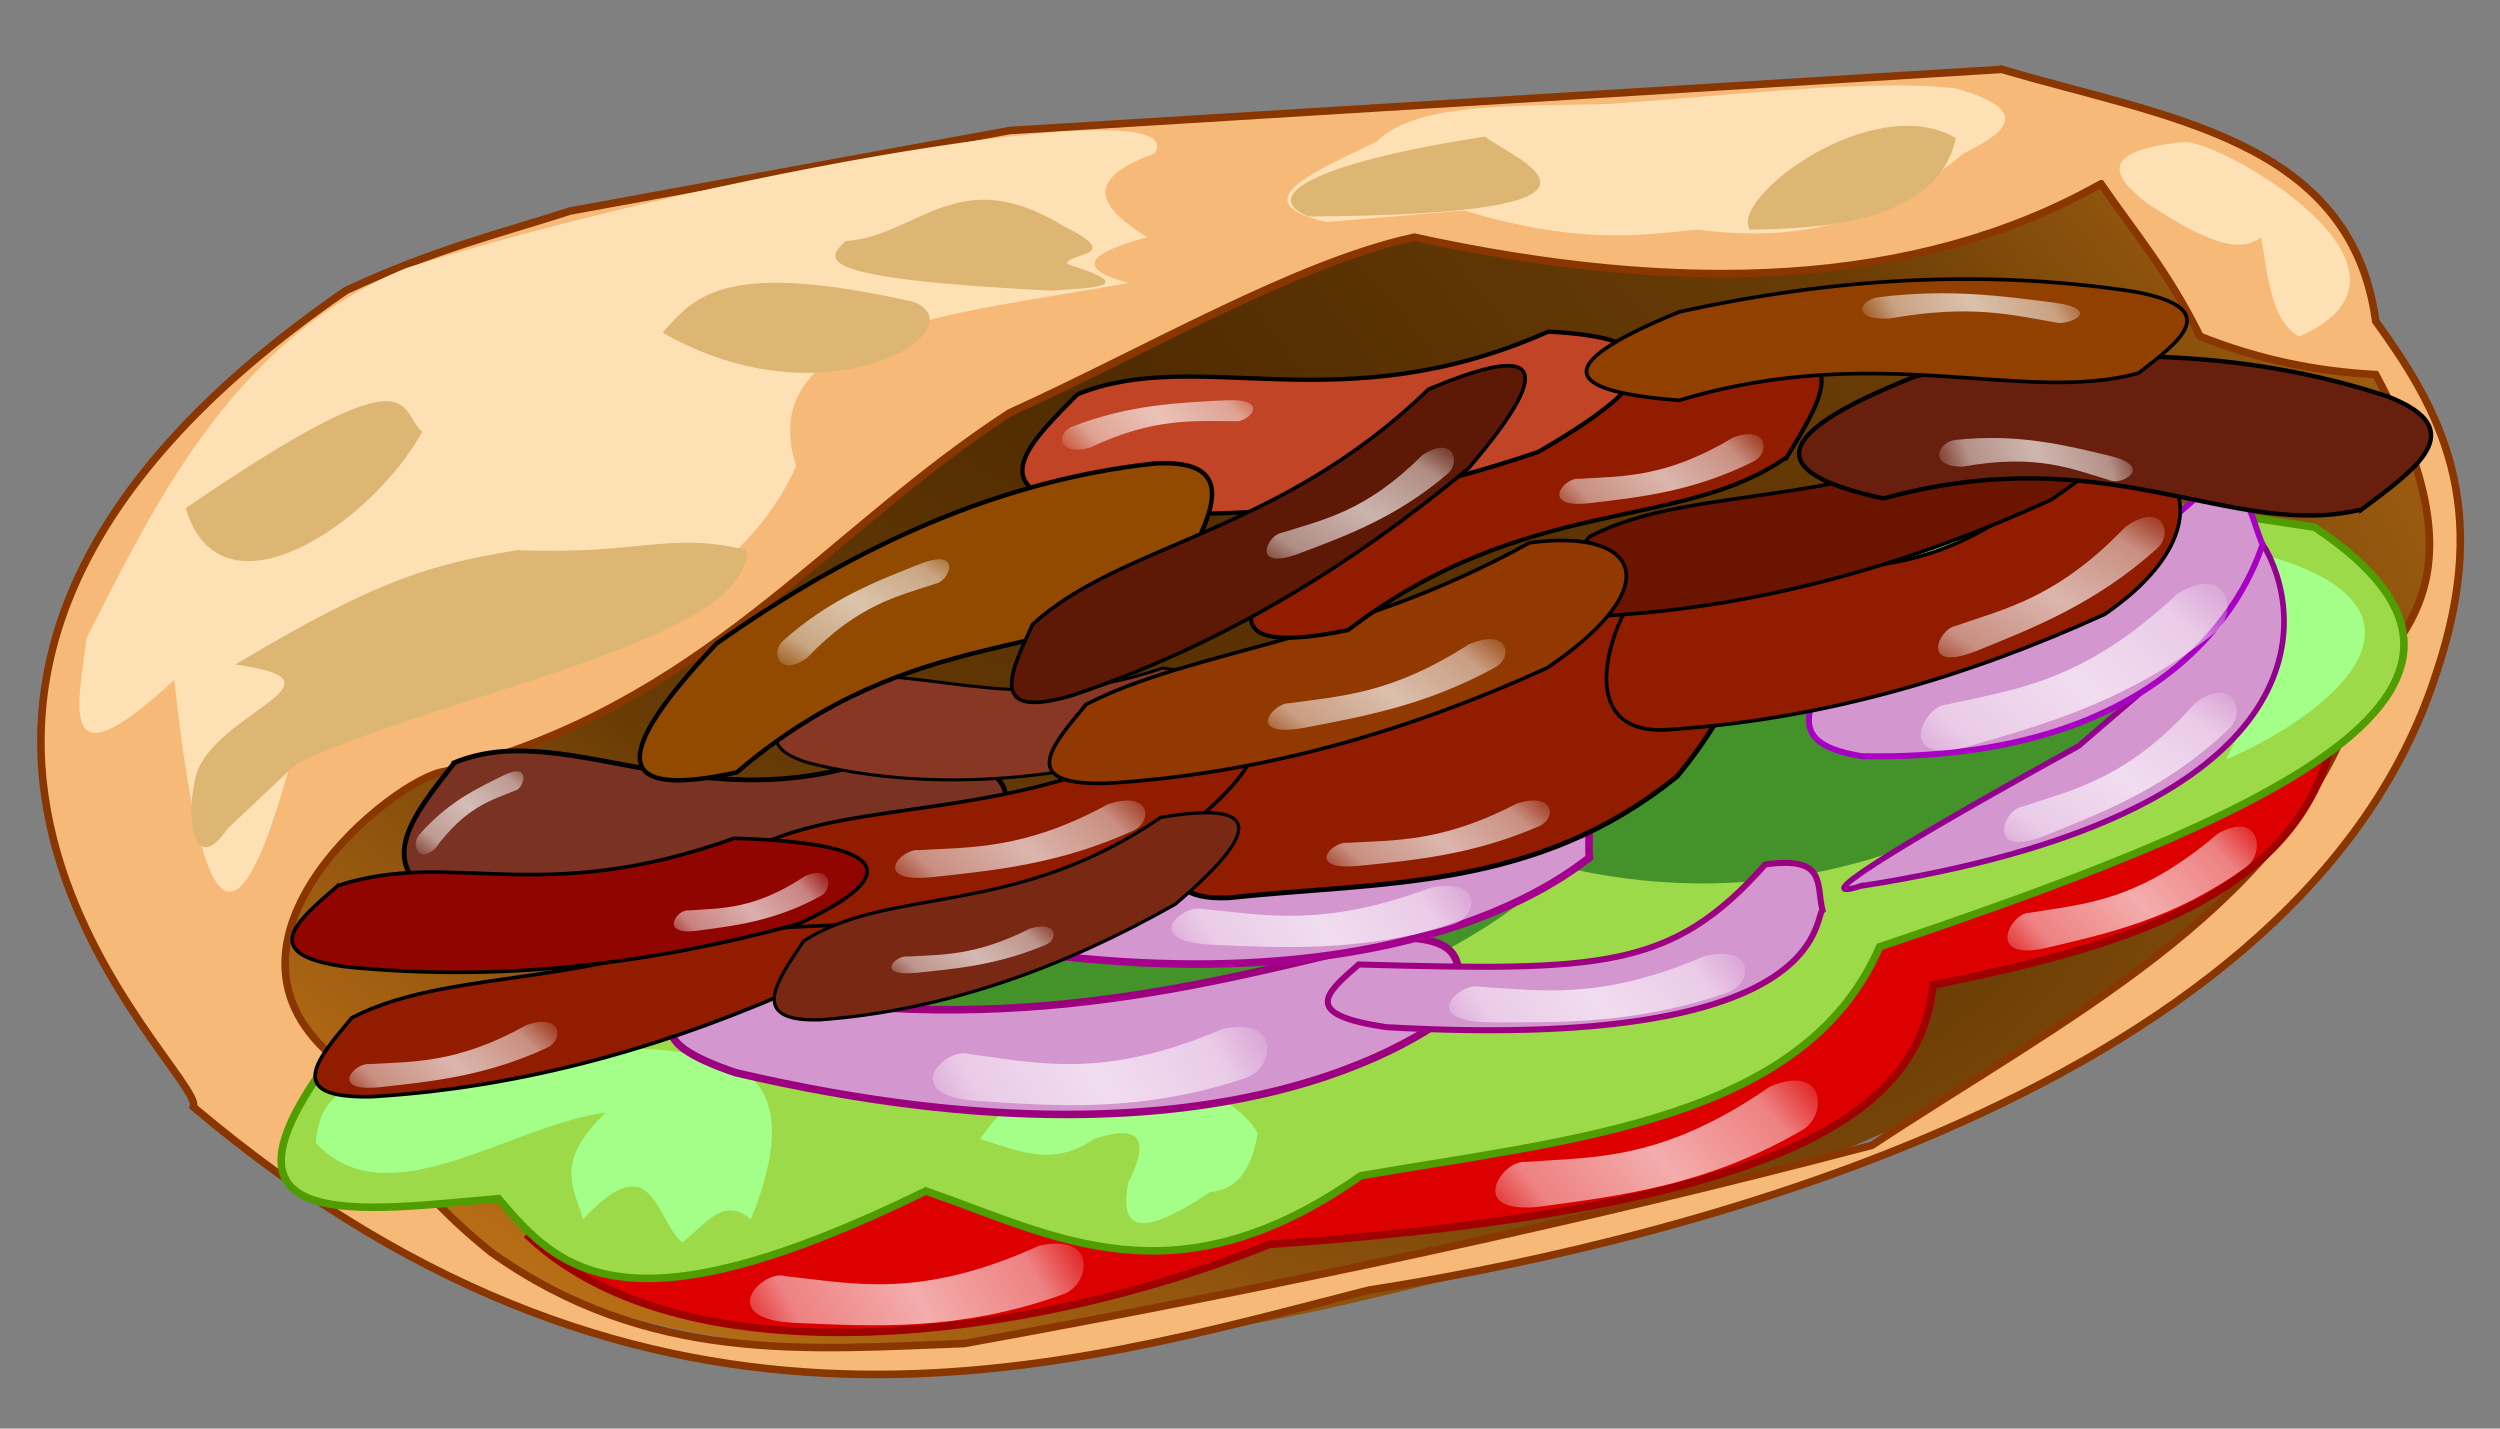
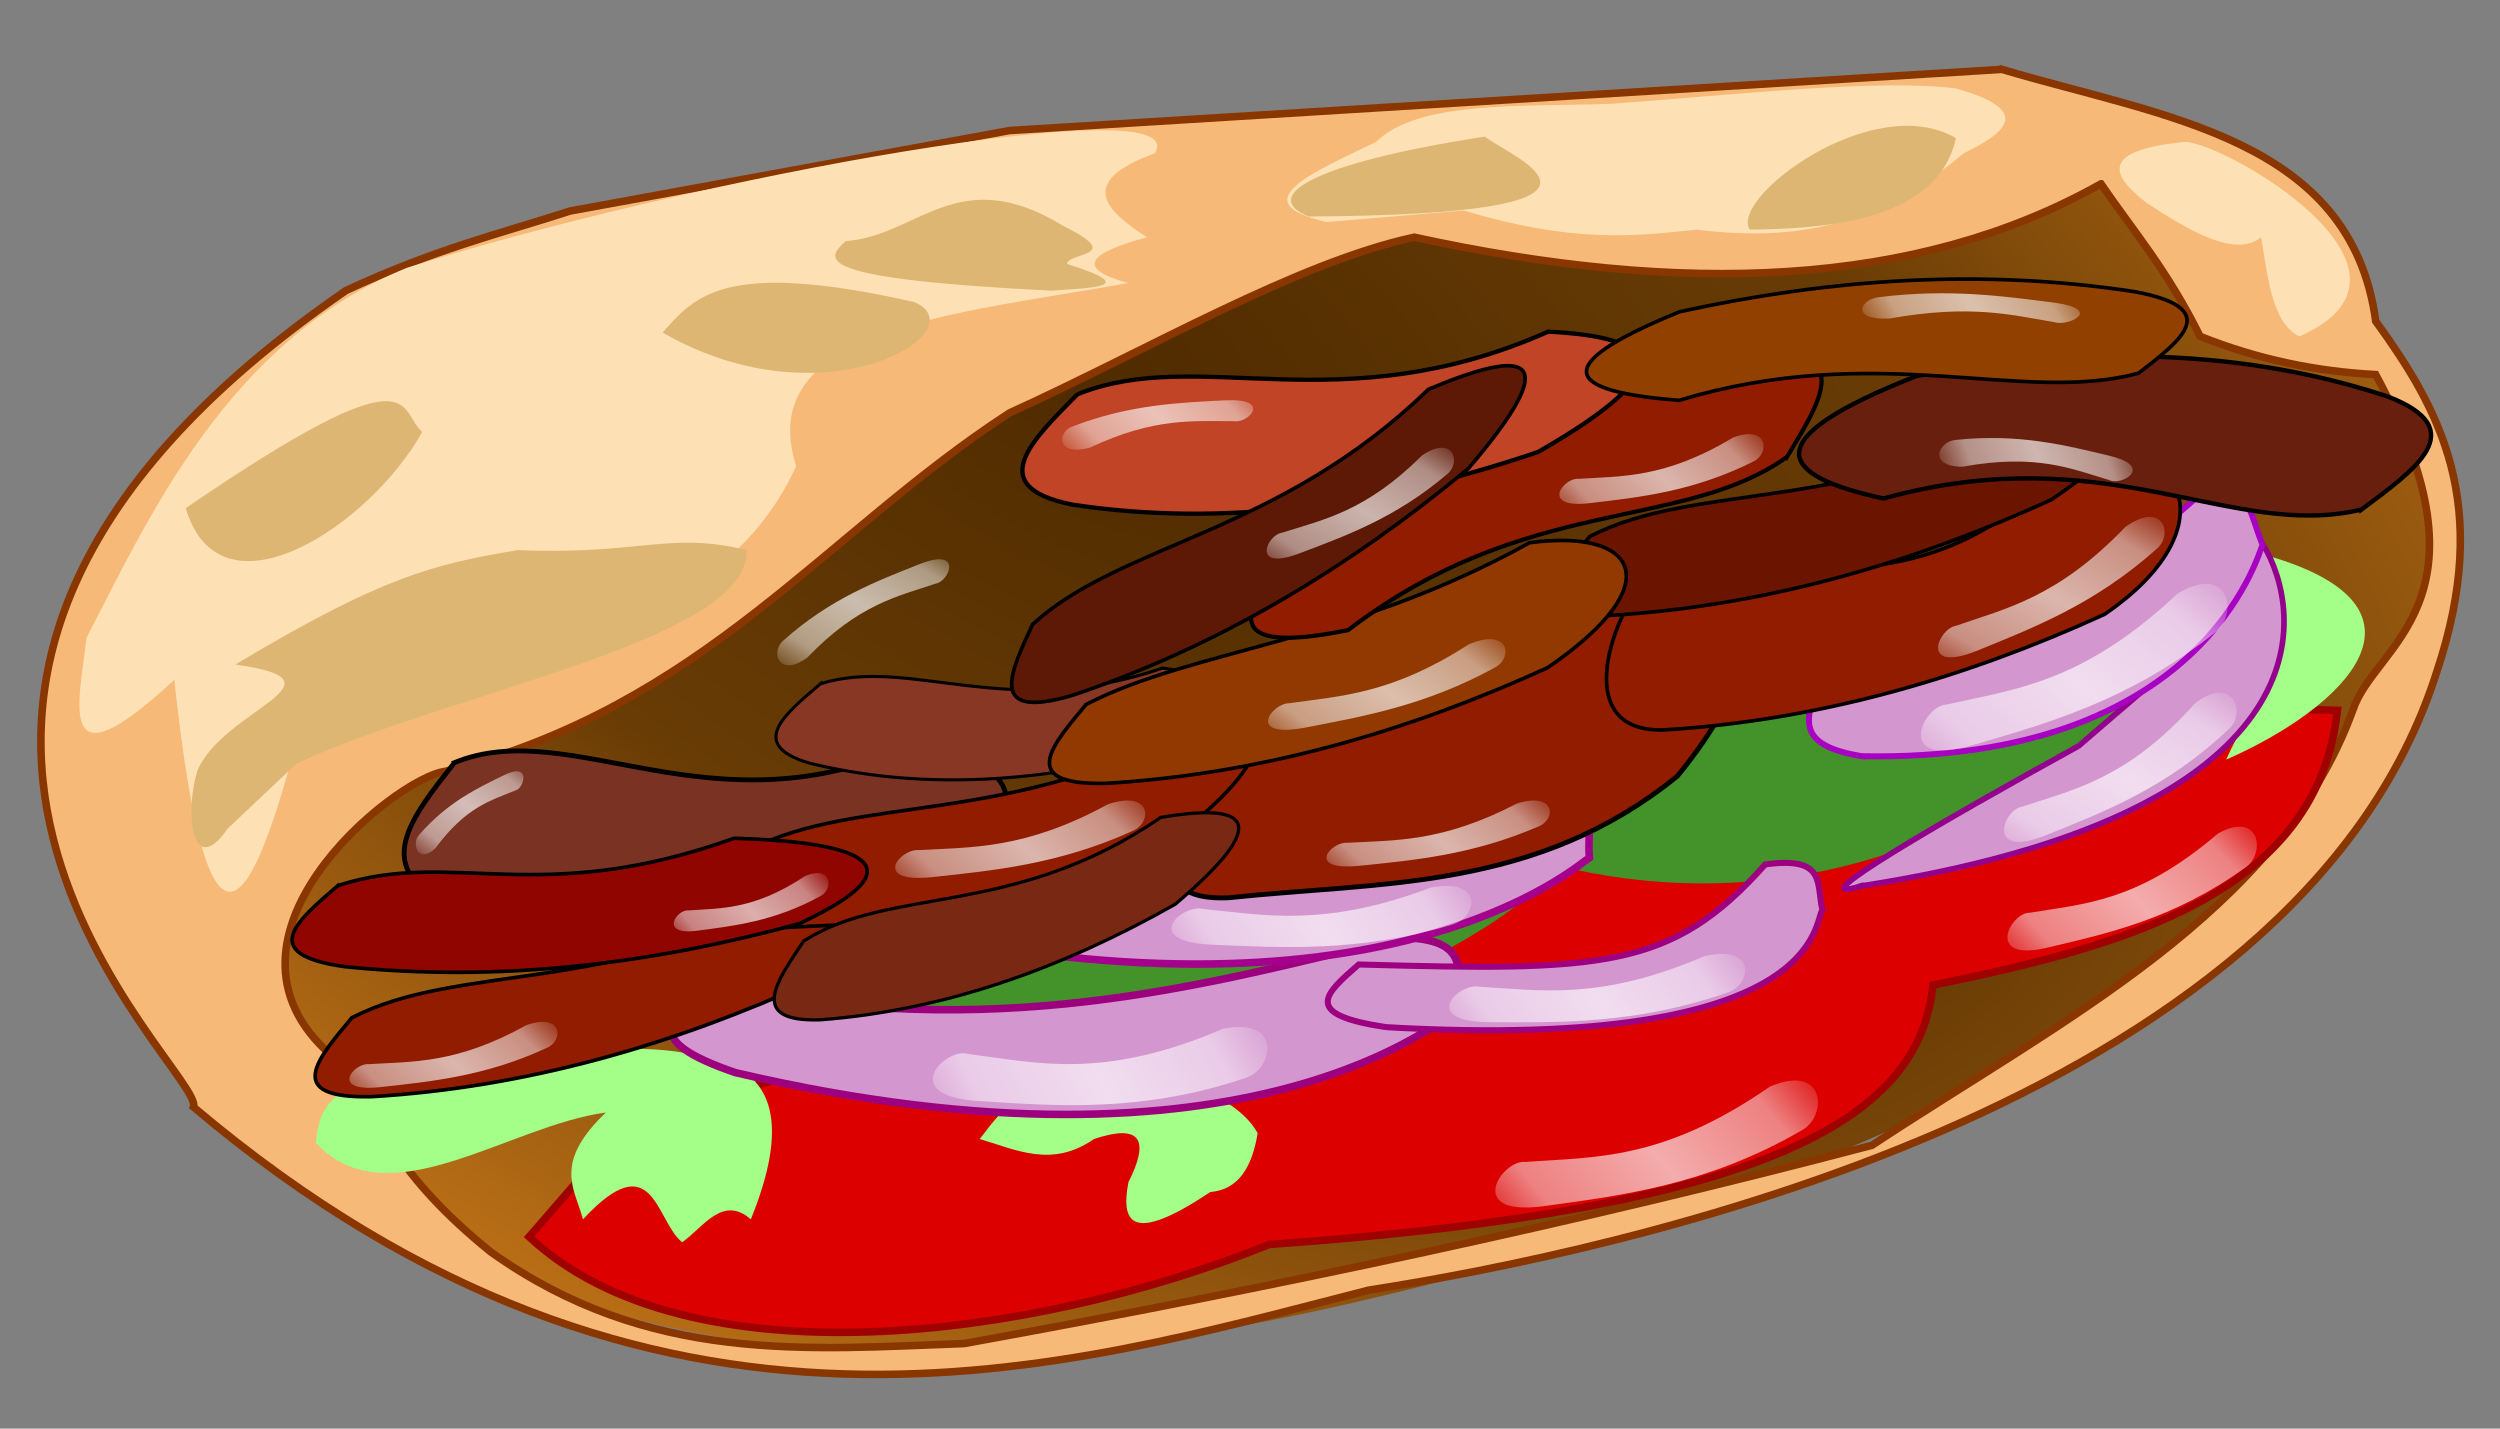
<svg xmlns="http://www.w3.org/2000/svg" viewBox="0 0 350 200">
  <rect x="0" y="0" width="350" height="200" fill="#808080" stroke="none" />
  <defs>
    <linearGradient id="l" y2="376.77" spreadMethod="reflect" gradientUnits="userSpaceOnUse" x2="362.19" gradientTransform="matrix(.49 -.122 .122 .26 96.294 219.04)" y1="388.89" x1="325.03">
      <stop offset="0" stop-color="#fff" stop-opacity=".675" />
      <stop offset=".612" stop-color="#fff" stop-opacity=".506" />
      <stop offset="1" stop-color="#fff" stop-opacity="0" />
    </linearGradient>
    <linearGradient id="w" y2="376.77" spreadMethod="reflect" gradientUnits="userSpaceOnUse" x2="362.19" gradientTransform="matrix(.39 -.175 .143 .228 117.42 224.69)" y1="388.89" x1="325.03">
      <stop offset="0" stop-color="#fff" stop-opacity=".675" />
      <stop offset=".612" stop-color="#fff" stop-opacity=".506" />
      <stop offset="1" stop-color="#fff" stop-opacity="0" />
    </linearGradient>
    <linearGradient id="c" y2="376.77" spreadMethod="reflect" gradientUnits="userSpaceOnUse" x2="362.19" gradientTransform="matrix(.678 -.018 .047 .481 1.869 179.48)" y1="388.89" x1="325.03">
      <stop offset="0" stop-color="#fff" stop-opacity=".675" />
      <stop offset=".612" stop-color="#fff" stop-opacity=".506" />
      <stop offset="1" stop-color="#fff" stop-opacity="0" />
    </linearGradient>
    <linearGradient id="d" y2="376.77" spreadMethod="reflect" gradientUnits="userSpaceOnUse" x2="362.19" gradientTransform="matrix(.516 -.162 .134 .372 182.07 215.86)" y1="388.89" x1="325.03">
      <stop offset="0" stop-color="#fff" stop-opacity=".675" />
      <stop offset=".612" stop-color="#fff" stop-opacity=".506" />
      <stop offset="1" stop-color="#fff" stop-opacity="0" />
    </linearGradient>
    <linearGradient id="e" y2="376.77" spreadMethod="reflect" gradientUnits="userSpaceOnUse" x2="362.19" gradientTransform="matrix(.678 -.005 .037 .482 29.762 145.69)" y1="388.89" x1="325.03">
      <stop offset="0" stop-color="#fff" stop-opacity=".675" />
      <stop offset=".612" stop-color="#fff" stop-opacity=".506" />
      <stop offset="1" stop-color="#fff" stop-opacity="0" />
    </linearGradient>
    <linearGradient id="f" y2="376.77" spreadMethod="reflect" gradientUnits="userSpaceOnUse" x2="362.19" gradientTransform="matrix(.603 -.034 .058 .367 111.94 189.54)" y1="388.89" x1="325.03">
      <stop offset="0" stop-color="#fff" stop-opacity=".675" />
      <stop offset=".612" stop-color="#fff" stop-opacity=".506" />
      <stop offset="1" stop-color="#fff" stop-opacity="0" />
    </linearGradient>
    <linearGradient id="g" y2="376.77" spreadMethod="reflect" gradientUnits="userSpaceOnUse" x2="362.19" gradientTransform="matrix(.484 -.234 .201 .314 164.93 245.85)" y1="388.89" x1="325.03">
      <stop offset="0" stop-color="#fff" stop-opacity=".675" />
      <stop offset=".612" stop-color="#fff" stop-opacity=".506" />
      <stop offset="1" stop-color="#fff" stop-opacity="0" />
    </linearGradient>
    <linearGradient id="h" y2="376.77" spreadMethod="reflect" gradientUnits="userSpaceOnUse" x2="362.19" gradientTransform="matrix(.636 -.236 .2 .441 110.01 184.61)" y1="388.89" x1="325.03">
      <stop offset="0" stop-color="#fff" stop-opacity=".675" />
      <stop offset=".612" stop-color="#fff" stop-opacity=".506" />
      <stop offset="1" stop-color="#fff" stop-opacity="0" />
    </linearGradient>
    <linearGradient id="i" y2="376.77" spreadMethod="reflect" gradientUnits="userSpaceOnUse" x2="362.19" gradientTransform="matrix(.609 -.01 .038 .367 81.238 171.84)" y1="388.89" x1="325.03">
      <stop offset="0" stop-color="#fff" stop-opacity=".675" />
      <stop offset=".612" stop-color="#fff" stop-opacity=".506" />
      <stop offset="1" stop-color="#fff" stop-opacity="0" />
    </linearGradient>
    <linearGradient id="j" y2="376.77" spreadMethod="reflect" gradientUnits="userSpaceOnUse" x2="362.19" gradientTransform="matrix(.46 -.073 .092 .242 124.62 229.72)" y1="388.89" x1="325.03">
      <stop offset="0" stop-color="#fff" stop-opacity=".675" />
      <stop offset=".612" stop-color="#fff" stop-opacity=".506" />
      <stop offset="1" stop-color="#fff" stop-opacity="0" />
    </linearGradient>
    <linearGradient id="k" y2="376.77" spreadMethod="reflect" gradientUnits="userSpaceOnUse" x2="362.19" gradientTransform="matrix(.471 -.226 .181 .273 167.41 235.01)" y1="388.89" x1="325.03">
      <stop offset="0" stop-color="#fff" stop-opacity=".675" />
      <stop offset=".612" stop-color="#fff" stop-opacity=".506" />
      <stop offset="1" stop-color="#fff" stop-opacity="0" />
    </linearGradient>
    <linearGradient id="b" y2="376.77" spreadMethod="reflect" gradientUnits="userSpaceOnUse" x2="362.19" gradientTransform="matrix(.664 -.14 .132 .465 71.559 206.83)" y1="388.89" x1="325.03">
      <stop offset="0" stop-color="#fff" stop-opacity=".675" />
      <stop offset=".612" stop-color="#fff" stop-opacity=".506" />
      <stop offset="1" stop-color="#fff" stop-opacity="0" />
    </linearGradient>
    <linearGradient id="m" y2="376.77" spreadMethod="reflect" gradientUnits="userSpaceOnUse" x2="362.19" gradientTransform="matrix(.515 -.085 .103 .283 47.246 218.48)" y1="388.89" x1="325.03">
      <stop offset="0" stop-color="#fff" stop-opacity=".675" />
      <stop offset=".612" stop-color="#fff" stop-opacity=".506" />
      <stop offset="1" stop-color="#fff" stop-opacity="0" />
    </linearGradient>
    <linearGradient id="n" y2="376.77" spreadMethod="reflect" gradientUnits="userSpaceOnUse" x2="362.19" gradientTransform="matrix(.334 -.052 .067 .172 113.44 265.12)" y1="388.89" x1="325.03">
      <stop offset="0" stop-color="#fff" stop-opacity=".675" />
      <stop offset=".612" stop-color="#fff" stop-opacity=".506" />
      <stop offset="1" stop-color="#fff" stop-opacity="0" />
    </linearGradient>
    <linearGradient id="o" y2="376.77" spreadMethod="reflect" gradientUnits="userSpaceOnUse" x2="362.19" gradientTransform="matrix(.428 -.073 .085 .242 6.92 259.01)" y1="388.89" x1="325.03">
      <stop offset="0" stop-color="#fff" stop-opacity=".675" />
      <stop offset=".612" stop-color="#fff" stop-opacity=".506" />
      <stop offset="1" stop-color="#fff" stop-opacity="0" />
    </linearGradient>
    <linearGradient id="p" y2="376.77" spreadMethod="reflect" gradientUnits="userSpaceOnUse" x2="362.19" gradientTransform="matrix(.318 -.064 .063 .214 90.451 246.81)" y1="388.89" x1="325.03">
      <stop offset="0" stop-color="#fff" stop-opacity=".675" />
      <stop offset=".612" stop-color="#fff" stop-opacity=".506" />
      <stop offset="1" stop-color="#fff" stop-opacity="0" />
    </linearGradient>
    <linearGradient id="q" y2="376.77" spreadMethod="reflect" gradientUnits="userSpaceOnUse" x2="362.19" gradientTransform="matrix(-.385 -.067 .035 -.244 499.71 364.81)" y1="388.89" x1="325.03">
      <stop offset="0" stop-color="#fff" stop-opacity=".675" />
      <stop offset=".612" stop-color="#fff" stop-opacity=".506" />
      <stop offset="1" stop-color="#fff" stop-opacity="0" />
    </linearGradient>
    <linearGradient id="r" y2="376.77" spreadMethod="reflect" gradientUnits="userSpaceOnUse" x2="362.19" gradientTransform="matrix(-.436 -.035 .018 -.2 514.4 317.91)" y1="388.89" x1="325.03">
      <stop offset="0" stop-color="#fff" stop-opacity=".675" />
      <stop offset=".612" stop-color="#fff" stop-opacity=".506" />
      <stop offset="1" stop-color="#fff" stop-opacity="0" />
    </linearGradient>
    <linearGradient id="s" y2="376.77" spreadMethod="reflect" gradientUnits="userSpaceOnUse" x2="362.19" gradientTransform="matrix(-.224 .132 -.096 -.169 290.86 317.97)" y1="388.89" x1="325.03">
      <stop offset="0" stop-color="#fff" stop-opacity=".675" />
      <stop offset=".612" stop-color="#fff" stop-opacity=".506" />
      <stop offset="1" stop-color="#fff" stop-opacity="0" />
    </linearGradient>
    <linearGradient id="t" y2="376.77" spreadMethod="reflect" gradientUnits="userSpaceOnUse" x2="362.19" gradientTransform="matrix(.42 -.077 .084 .256 169.93 177.49)" y1="388.89" x1="325.03">
      <stop offset="0" stop-color="#fff" stop-opacity=".675" />
      <stop offset=".612" stop-color="#fff" stop-opacity=".506" />
      <stop offset="1" stop-color="#fff" stop-opacity="0" />
    </linearGradient>
    <linearGradient id="u" y2="376.77" spreadMethod="reflect" gradientUnits="userSpaceOnUse" x2="362.19" gradientTransform="matrix(-.358 .169 -.136 -.214 401.63 296.67)" y1="388.89" x1="325.03">
      <stop offset="0" stop-color="#fff" stop-opacity=".675" />
      <stop offset=".612" stop-color="#fff" stop-opacity=".506" />
      <stop offset="1" stop-color="#fff" stop-opacity="0" />
    </linearGradient>
    <linearGradient id="v" y2="376.77" spreadMethod="reflect" gradientUnits="userSpaceOnUse" x2="362.19" gradientTransform="matrix(-.392 .042 -.065 -.218 424.43 314.48)" y1="388.89" x1="325.03">
      <stop offset="0" stop-color="#fff" stop-opacity=".675" />
      <stop offset=".612" stop-color="#fff" stop-opacity=".506" />
      <stop offset="1" stop-color="#fff" stop-opacity="0" />
    </linearGradient>
    <radialGradient id="a" gradientUnits="userSpaceOnUse" cy="214.12" cx="286.05" gradientTransform="matrix(.428 .966 -1.495 -.494 488.67 81.851)" r="170.4">
      <stop offset="0" stop-color="#4f2b00" />
      <stop offset=".512" stop-color="#693c05" />
      <stop offset=".658" stop-color="#844d0b" />
      <stop offset="1" stop-color="#ba6f16" />
    </radialGradient>
  </defs>
  <path d="M489.28 311.37c0 34.868-57.203 55.517-173.76 49.584-108.56-5.526-167.05-47.831-167.05-82.7 0-34.868 80.163-36.034 175.28-36.034 95.121 0 165.52 34.281 165.52 69.149z" transform="matrix(.916 -.275 .133 1.292 -149.938 -196.665)" fill="url(#a)" />
  <path d="M280.253 9.712L141.36 18.27 79.827 29.54c-9.964 3.219-18.802 5.288-31.395 11.136-82.765 57.011-19.38 109.547-21.35 114.305 64.9 54.836 122.755 36.259 164.505 25.645 33.524-5.208 130.052-25.142 149.542-86.516 7.876-23.53.408-36.818-8.527-49.141-3.472-25.726-29.866-28.542-52.346-35.262zm13.88 16.027c4.628 6.751 9.25 12.019 13.879 21.35 8.19 3.273 16.397 4.926 24.587 5.353 17.285 32.042-.198 37.757-3.206 46.993-10.34 28.358-40.748 43.366-67.316 60.905-40.868 10.764-83.384 19.842-127.1 27.76-22.077.8-44.183 2.92-66.26-12.822-13.734-11.106-15.359-18.178-21.348-26.702-20.885-16.644 8.045-39.769 14.937-40.582 36.353-9.232 52.955-33.269 79.048-50.198 19.107-8.66 40.07-20.998 56.642-24.587 37.364 8.142 70.153 7.158 96.133-7.469z" stroke="#893600" fill="#f6b978" stroke-width="1.058" />
  <path d="M74.072 173.159c22.115 20.643 70.426 14.475 103.619 1.068 75.19-5.305 91.147-19.722 92.936-36.32 28.05-5.68 53.794-13.154 56.617-38.456l-37.388-1.068-201.898 58.753z" stroke="#9f0000" fill="#dc0000" stroke-width="1.058" />
-   <path d="M45.223 149.65c-16.518 23.159 5.182 19.86 24.57 18.161 8.505 10.127 17.87 19.465 59.822-1.068 17.994 6.195 34.699 16.258 60.89-2.137 29.633-5.115 62.146-7.743 72.64-32.047 52.047-17.536 95.766-35.61 60.89-58.753l-35.253-5.34z" stroke="#4f9d00" fill="#9cda4a" stroke-width="1.058" />
  <path d="M98.648 136.94c47.655 30.039 115.246-5.673 118.969-15.863 53.928 13.6 98.114-29.466 87.244-50.609L99.399 126.742z" fill="#43922a" />
  <path d="M58.114 151.48c-11.34-.812-13.505 3.38-13.887 8.546 10.037 10.806 26.95-2.455 40.593-4.273-7.486 7.125-4.322 10.699-3.205 14.955 9.935-10.708 10.13.204 13.888 3.205 3.027-2.13 5.656-6.656 9.614-3.205 5.297-13.039 3.46-20.472-5.342-22.432-14.756-4.15-27.804 1.953-41.66 3.204z" fill="#a3ff87" />
  <path d="M63.624 106.77c-5.858 7.516-12.4 15.128.04 20.117 21.103 7.097 42.41 5.992 63.86-.902 19.815-12.823 15.47-18.84.544-21.876-28.208 13.104-47.998-4.105-64.445 2.66z" stroke="#000" stroke-width=".681" fill="#7a3323" />
  <path d="M137.173 159.464c3.334-4.406 6.336-8.892 21.41-10.444 6.817 2.487 14.496 4.345 17.49 9.62-.775 4.712-2.65 7.921-6.634 8.246-10.862 7.243-12.581 4.488-11.46-1.375 2.949-5.822 1.871-8.282-4.824-6.047-5.89 4.093-10.862 1.506-15.983 0z" fill="#a3ff87" />
  <path d="M102.963 150.169c72.09 16.87 99.605-7.971 101.29-9.034-.407-4.939 2.095-9.704-8.232-9.883-28.666 7.037-56.495 14.625-95.986 6.808-6.426 4.483-10.602 7.472 2.927 12.109z" stroke="#9d007e" fill="#d496cf" stroke-width="1.058" />
  <path d="M49.252 142.491c-4.63 5.57-9.912 11.358 2.842 11.04 21.444-1.289 41.943-7.133 61.774-16.193 17.422-11.915 12.371-14.151-2.52-12.15-25.517 14.133-47.097 9.545-62.095 17.303z" stroke="#000" stroke-width=".513" fill="#911c00" />
  <path d="M121.215 129.114c72.09 16.87 99.605-7.97 101.29-9.033-.406-4.94 2.095-9.705-8.232-9.884-28.665 7.037-56.495 14.625-95.986 6.808-6.426 4.483-10.601 7.472 2.928 12.109z" stroke="#a5008d" fill="#d496cf" stroke-width="1.058" />
  <path d="M169.141 106.071c-4.63 9.896-9.912 20.184 2.842 19.619 21.444-2.292 43.01-.927 62.842-17.027 17.421-21.173 11.303-36.898-3.588-33.34-25.517 25.113-47.097 16.96-62.096 30.747z" stroke="#000" stroke-width=".683" fill="#911c00" />
  <path d="M105.046 118.92c-4.63 5.568-9.913 11.357 2.842 11.04 21.444-1.29 31.26.344 51.091-8.716 17.421-11.915 23.054-21.63 8.162-19.627-25.516 14.132-47.097 9.544-62.095 17.302z" stroke="#000" stroke-width=".513" fill="#911c00" />
  <path d="M47.306 123.985c-5.467 4.75-11.612 9.613 1.027 11.355 21.371 2.181 42.543-.285 63.576-6.032 19.113-8.954 5.888-11.527-9.131-11.95-27.46 9.838-39.419 1.387-55.471 6.628z" stroke="#000" stroke-width=".513" fill="#910500" />
  <path d="M112.522 131.737c-3.728 5.568-7.98 11.357 2.289 11.04 17.263-1.29 33.767-7.134 49.734-16.193 14.026-11.915 9.96-14.152-2.03-12.15-20.542 14.132-37.917 9.544-49.992 17.303z" stroke="#000" stroke-width=".46" fill="#792814" />
  <path d="M114.88 95.718c-4.931 4.22-10.378 8.5-1.568 11.119 15.051 3.686 30.905 2.838 47.327-1.212 15.683-7.309 12.945-10.586 2.141-12.097-21.915 7.558-35.191-1.732-47.9 2.19z" stroke="#000" stroke-width=".435" fill="#883724" />
  <path d="M316.948 77.646c7.842 8.163-2.171 21.536-5.288 28.703 16.6-7.272 31.238-21.431 5.288-28.703z" fill="#a3ff87" />
  <path d="M260.477 124.049c63.018-9.778 62.681-35.99 56.816-47.013-2.251-3.178-2.834-7.552-8.576-3.011-2.7 19.283 5.011 10.72-17.708 30.414-19.208 10.569-39.86 22.562-30.532 19.61z" stroke="#92008d" stroke-width=".791" fill="#d496cf" />
  <path d="M260.689 105.87c47.738.87 55.44-28.256 56.067-29.609-1.898-4.567-2.04-9.575-8.127-7.593-14.36 12.599-28.048 25.543-53.72 26.408-2.242 5.56-3.674 9.245 5.78 10.794z" stroke="#a700c2" stroke-width=".832" fill="#d496cf" />
  <path d="M230.032 81.537c-4.63 5.569-9.913 20.973 2.842 20.654 21.444-1.29 41.943-7.134 61.774-16.193 17.421-11.915 11.303-24.834-3.589-22.832-24.448 26.952-46.027 10.613-61.027 18.371z" stroke="#000" stroke-width=".513" fill="#911c00" />
  <path d="M222.555 75.118c-4.63 5.569-9.912 11.358 2.843 11.04 21.444-1.29 41.942-7.134 61.773-16.193 17.422-11.915 12.371-14.152-2.52-12.15-25.516 14.133-47.097 9.545-62.095 17.303z" stroke="#000" stroke-width=".513" fill="#6b1500" />
  <path d="M152.052 98.626c-4.63 5.57-9.913 11.358 2.842 11.04 21.444-1.289 41.943-7.133 61.774-16.193 17.421-11.915 12.37-19.493-2.52-17.49-25.517 14.132-47.097 14.884-62.096 22.643z" stroke="#000" stroke-width=".513" fill="#913900" />
  <path d="M330.621 71.332c7.441-5.574 15.607-11.184 3.71-15.805-20.435-6.764-42.608-7.096-66.01-2.89-22.823 8.957-19.464 13.928-4.64 17.153 31.527-8.705 48.722 5.929 66.94 1.542z" stroke="#000" stroke-width=".617" fill="#691f0d" />
  <path d="M250.188 63.962c4.427-7.38 9.498-15.062-3.24-14.296-21.389 2.274-41.669 10.451-61.165 22.797-16.984 15.996-11.855 18.767 2.958 15.748 24.996-19.108 46.734-13.732 61.447-24.25z" stroke="#000" stroke-width=".585" fill="#911c00" />
  <path d="M150.836 55.205c-6.279 6.38-13.261 12.904-.753 15.434 21.272 3.24 43.074.166 65.253-7.365 20.744-11.91 16.544-16.073 1.42-16.843-29.326 13.003-48.857 1.865-65.921 8.775z" stroke="#000" stroke-width=".602" fill="#c04425" />
-   <path d="M164.774 81.262c4.478-8.368 9.603-17.076-3.141-16.37-21.405 2.307-41.742 11.375-61.326 25.213-17.095 18.041-11.985 21.276 2.85 18.027 25.129-21.487 46.83-15.054 61.616-26.869z" stroke="#000" stroke-width=".625" fill="#914a00" />
  <path d="M144.565 87.417c-3.016 6.585-6.603 13.553 5.627 9.915 20.362-6.845 38.623-17.84 55.4-31.764 13.705-16.051 8.246-16.892-5.606-11.07-20.94 20.306-42.97 21.512-55.421 32.919z" stroke="#000" stroke-width=".513" fill="#5e1806" />
  <path d="M299.404 52.244c5.701-4.466 12.086-9.01-.448-11.391-21.233-3.265-42.503-1.878-63.8 2.792-19.544 7.97-15.08 11.222-.1 12.408 27.923-8.43 48.049.61 64.348-3.809z" stroke="#000" stroke-width=".513" fill="#914000" />
  <path d="M194.066 143.803c62.119 3.505 59.799-15.35 61.083-16.37-.913-3.68.621-7.601-8.018-6.413-13.085 14.76-22.878 14.952-56.913 14.008-4.843 4.211-7.98 7.005 3.848 8.775z" stroke="#9d0081" stroke-width=".849" fill="#d496cf" />
  <path d="M320.68 342.25c-3.096-.374-8.174 7.18 2.177 5.882 10.35-1.425 21.664-2.725 34.33-10.042 3.426-1.796 3.327-8.985-4.167-5.815-14.275 9.881-23.246 9.288-32.34 9.975z" fill="url(#b)" transform="translate(-125.69 -199.43) scale(1.058)" />
-   <path d="M222.69 357.36c-2.979-.923-9.328 5.598 1.087 6.177 10.44.453 21.802 1.201 35.575-3.727 3.692-1.154 4.883-8.244-3.058-6.468-15.815 7.163-24.534 4.971-33.604 4.018z" fill="url(#c)" transform="translate(-125.69 -199.43) scale(1.058)" />
  <path d="M387.37 309.28c-2.47-.087-6.007 6.474 2.089 4.673 8.087-1.907 16.943-3.779 26.49-10.685 2.594-1.718 2.064-7.611-3.657-4.476-10.657 9.125-17.78 9.277-24.922 10.489z" fill="url(#d)" transform="translate(-125.69 -199.43) scale(1.058)" />
-   <path d="M246.96 327.97c-2.96-.982-9.439 5.41.963 6.198 10.428.662 21.773 1.64 35.643-3.011 3.714-1.08 5.047-8.144-2.928-6.529-15.956 6.844-24.629 4.478-33.678 3.342z" fill="url(#e)" transform="translate(-125.69 -199.43) scale(1.058)" />
+   <path d="M246.96 327.97c-2.96-.982-9.439 5.41.963 6.198 10.428.662 21.773 1.64 35.643-3.011 3.714-1.08 5.047-8.144-2.928-6.529-15.956 6.844-24.629 4.478-33.678 3.342" fill="url(#e)" transform="translate(-125.69 -199.43) scale(1.058)" />
  <path d="M314.6 319.07c-2.683-.618-8.112 4.556 1.18 4.692 9.308.039 19.449.277 31.542-3.897 3.246-.991 4.064-6.448-2.945-4.857-13.833 5.943-21.67 4.524-29.777 4.062z" fill="url(#f)" transform="translate(-125.69 -199.43) scale(1.058)" />
  <path d="M386.36 295.25c-2.476.343-4.814 6.876 2.926 3.867 7.713-3.103 16.198-6.307 24.462-14.178 2.273-1.996.68-7.231-4.454-3.422-8.968 10.066-16.039 11.42-22.935 13.733z" fill="url(#g)" transform="translate(-125.69 -199.43) scale(1.058)" />
  <path d="M376.41 281.72c-3.117.088-7.023 8.309 3.022 5.496 10.027-2.94 21.023-5.898 32.47-15.007 3.122-2.283 1.962-9.378-4.982-5.136-12.658 11.883-21.618 12.622-30.51 14.646z" fill="url(#h)" transform="translate(-125.69 -199.43) scale(1.058)" />
  <path d="M278.02 308.78c-2.666-.722-8.41 4.207.93 4.714 9.361.41 19.55 1.053 31.944-2.615 3.32-.856 4.442-6.25-2.695-4.948-14.242 5.358-22.05 3.633-30.18 2.85z" fill="url(#i)" transform="translate(-125.69 -199.43) scale(1.058)" />
  <path d="M297.1 300.02c-2.144-.194-5.66 3.727 1.507 3.053 7.167-.74 15-1.414 23.77-5.213 2.371-.932 2.303-4.664-2.886-3.019-9.884 5.13-16.095 4.822-22.392 5.179z" fill="url(#j)" transform="translate(-125.69 -199.43) scale(1.058)" />
  <path d="M377.63 271.3c-2.38.394-4.838 6.312 2.67 3.35 7.485-3.044 15.712-6.205 23.884-13.528 2.241-1.862.894-6.482-4.147-2.898-8.92 9.308-15.73 10.766-22.408 13.077z" fill="url(#k)" transform="translate(-125.69 -199.43) scale(1.058)" />
  <path d="M289.42 281.55c-2.337-.021-5.774 4.658 1.915 3.258 7.683-1.473 16.092-2.935 25.224-7.954 2.478-1.252 2.056-5.395-3.403-3.095-10.212 6.601-16.959 6.822-23.736 7.791z" fill="url(#l)" transform="translate(-125.69 -199.43) scale(1.058)" />
  <path d="M240.36 300.99c-2.4-.228-6.336 4.374 1.687 3.584 8.025-.869 16.794-1.66 26.614-6.119 2.655-1.094 2.579-5.474-3.23-3.543-11.067 6.02-18.02 5.66-25.07 6.078z" fill="url(#m)" transform="translate(-125.69 -199.43) scale(1.058)" />
-   <path d="M238.77 315.07c-1.558-.138-4.112 2.648 1.095 2.17 5.208-.526 10.9-1.006 17.271-3.704 1.723-.663 1.673-3.314-2.097-2.145-7.181 3.644-11.695 3.425-16.27 3.679z" fill="url(#n)" transform="translate(-125.69 -199.43) scale(1.058)" />
  <path d="M167.62 329.31c-1.997-.194-5.273 3.727 1.404 3.053 6.677-.74 13.975-1.414 22.146-5.213 2.21-.932 2.146-4.664-2.688-3.018-9.209 5.129-14.996 4.821-20.862 5.178z" fill="url(#o)" transform="translate(-125.69 -199.43) scale(1.058)" />
  <path d="M209.88 308.97c-1.484-.172-3.919 3.295 1.044 2.7 4.962-.654 10.386-1.251 16.459-4.61 1.642-.824 1.594-4.124-1.999-2.669-6.843 4.536-11.145 4.264-15.504 4.58z" fill="url(#p)" transform="translate(-125.69 -199.43) scale(1.058)" />
  <path d="M397.93 252.03c1.562.79 5.972-1.726.175-3.18-5.826-1.393-12.136-3.036-20.528-2.14-2.228.158-3.804 3.534.899 3.545 9.828-1.774 14.463.287 19.454 1.775z" fill="url(#q)" transform="translate(-125.69 -199.43) scale(1.058)" />
  <path d="M390.7 231.14c1.815.566 6.527-1.698-.083-2.596-6.638-.847-13.837-1.874-23.144-.731-2.478.238-3.944 3.062 1.316 2.84 10.835-1.927 16.199-.478 21.91.487z" fill="url(#r)" transform="translate(-125.69 -199.43) scale(1.058)" />
  <path d="M186.98 293.1c1.154-.209 2.19-3.783-1.4-2.076-3.577 1.756-7.514 3.575-11.306 7.93-1.045 1.105-.256 3.938 2.11 1.82 4.103-5.555 7.394-6.354 10.596-7.674z" fill="url(#s)" transform="translate(-125.69 -199.43) scale(1.058)" />
  <path d="M327.68 251.86c-1.96-.205-5.176 3.943 1.378 3.23 6.555-.783 13.718-1.496 21.74-5.515 2.168-.986 2.106-4.934-2.64-3.193-9.04 5.426-14.72 5.1-20.479 5.478z" fill="url(#t)" transform="translate(-125.69 -199.43) scale(1.058)" />
  <path d="M242.6 265.73c1.804-.273 3.686-4.82-2.009-2.63-5.678 2.255-11.918 4.59-18.132 10.15-1.704 1.41-.7 5.005 3.129 2.3 6.787-7.085 11.95-8.122 17.013-9.82z" fill="url(#u)" transform="translate(-125.69 -199.43) scale(1.058)" />
  <path d="M282.18 244.23c1.802.273 4.966-3.022-1.122-2.767-6.092.313-12.743.537-20.342 3.473-2.05.711-2.177 4.009 2.289 2.802 8.605-4.059 13.838-3.492 19.175-3.508z" fill="url(#v)" transform="translate(-125.69 -199.43) scale(1.058)" />
  <path d="M288.41 259c-1.952.272-4.077 5.07 2.114 2.805 6.174-2.334 12.957-4.748 19.779-10.575 1.868-1.479.86-5.296-3.33-2.467-7.47 7.439-13.063 8.487-18.562 10.236z" fill="url(#w)" transform="translate(-125.69 -199.43) scale(1.058)" />
  <path d="M12.113 89.3c-1.006 9.02-4.506 21.495 12.285 5.874 4.664 42.904 10.483 32.661 16.557 10.683 24.144-12.888 59-15.065 70.504-40.593-6.137-19.358 22.558-21.302 46.468-25.638-7.694-2.136-5.27-4.273 2.67-6.41-6.169-3.916-9.663-7.833 1.07-11.75 5.809-9.374-64.537 3.351-104.688 16.023-25.133 10.172-36.354 35.417-44.866 51.81zM192.65 19.864c5.946-5.854 20.438-4.872 33.115-5.341 17.454-1.285 37.266-3.513 48.07-2.137 10.69 3.027 7.29 6.053 1.069 9.08-13.317 11.252-25.482 12.126-37.388 10.683-8.603.916-17.044 1.961-32.582-2.67l-19.228 1.602c-12.106-2.778-1.592-7.063 6.943-11.217zM305.876 19.864c-11.782 1.182-10.536 4.535-5.341 8.546 6.367 4.168 12.46 7.65 16.023 4.807.966 5.648 1.467 11.879 5.341 13.887 20.931-9.183-10.677-27.275-16.023-27.24z" fill="#fde1b4" />
  <path d="M104.517 77.011c-10.79-2.654-15.028.726-32.047 0-11.667 1.99-18.676 3.54-39.525 16.023 16.74 2.347-1.87 6.293-5.342 14.955-1.774 5.86-.733 15.22 4.273 8.012l9.614-9.08c21.112-9.957 63.615-17.24 63.026-29.91zM25.998 71.142c4.883 16.436 25.997 2.23 33.115-10.683-3.521-2.93.135-12.06-33.115 10.683zM128.015 42.293c9.1 3.927-12.343 17.437-35.252 4.273 4.49-5.054 8.56-10.32 35.252-4.273zM147.24 40.697c5.273-.418 12.83-.42 2.137-3.74.13-1.687 8.333-.953-.534-5.34-14.756-9.015-20.3 1.42-30.445 2.136-2.944 2.654-4.697 5.276 28.842 6.944zM183.216 30.312c-6.728-2.696-.182-7.353 24.658-11.187 4.41 3.321 24.413 10.892-24.658 11.187zM244.985 32.152c9.238-.142 26.243-.726 28.842-12.82-11.62-6.794-31.833 8.46-28.842 12.82z" fill="#deb674" />
</svg>